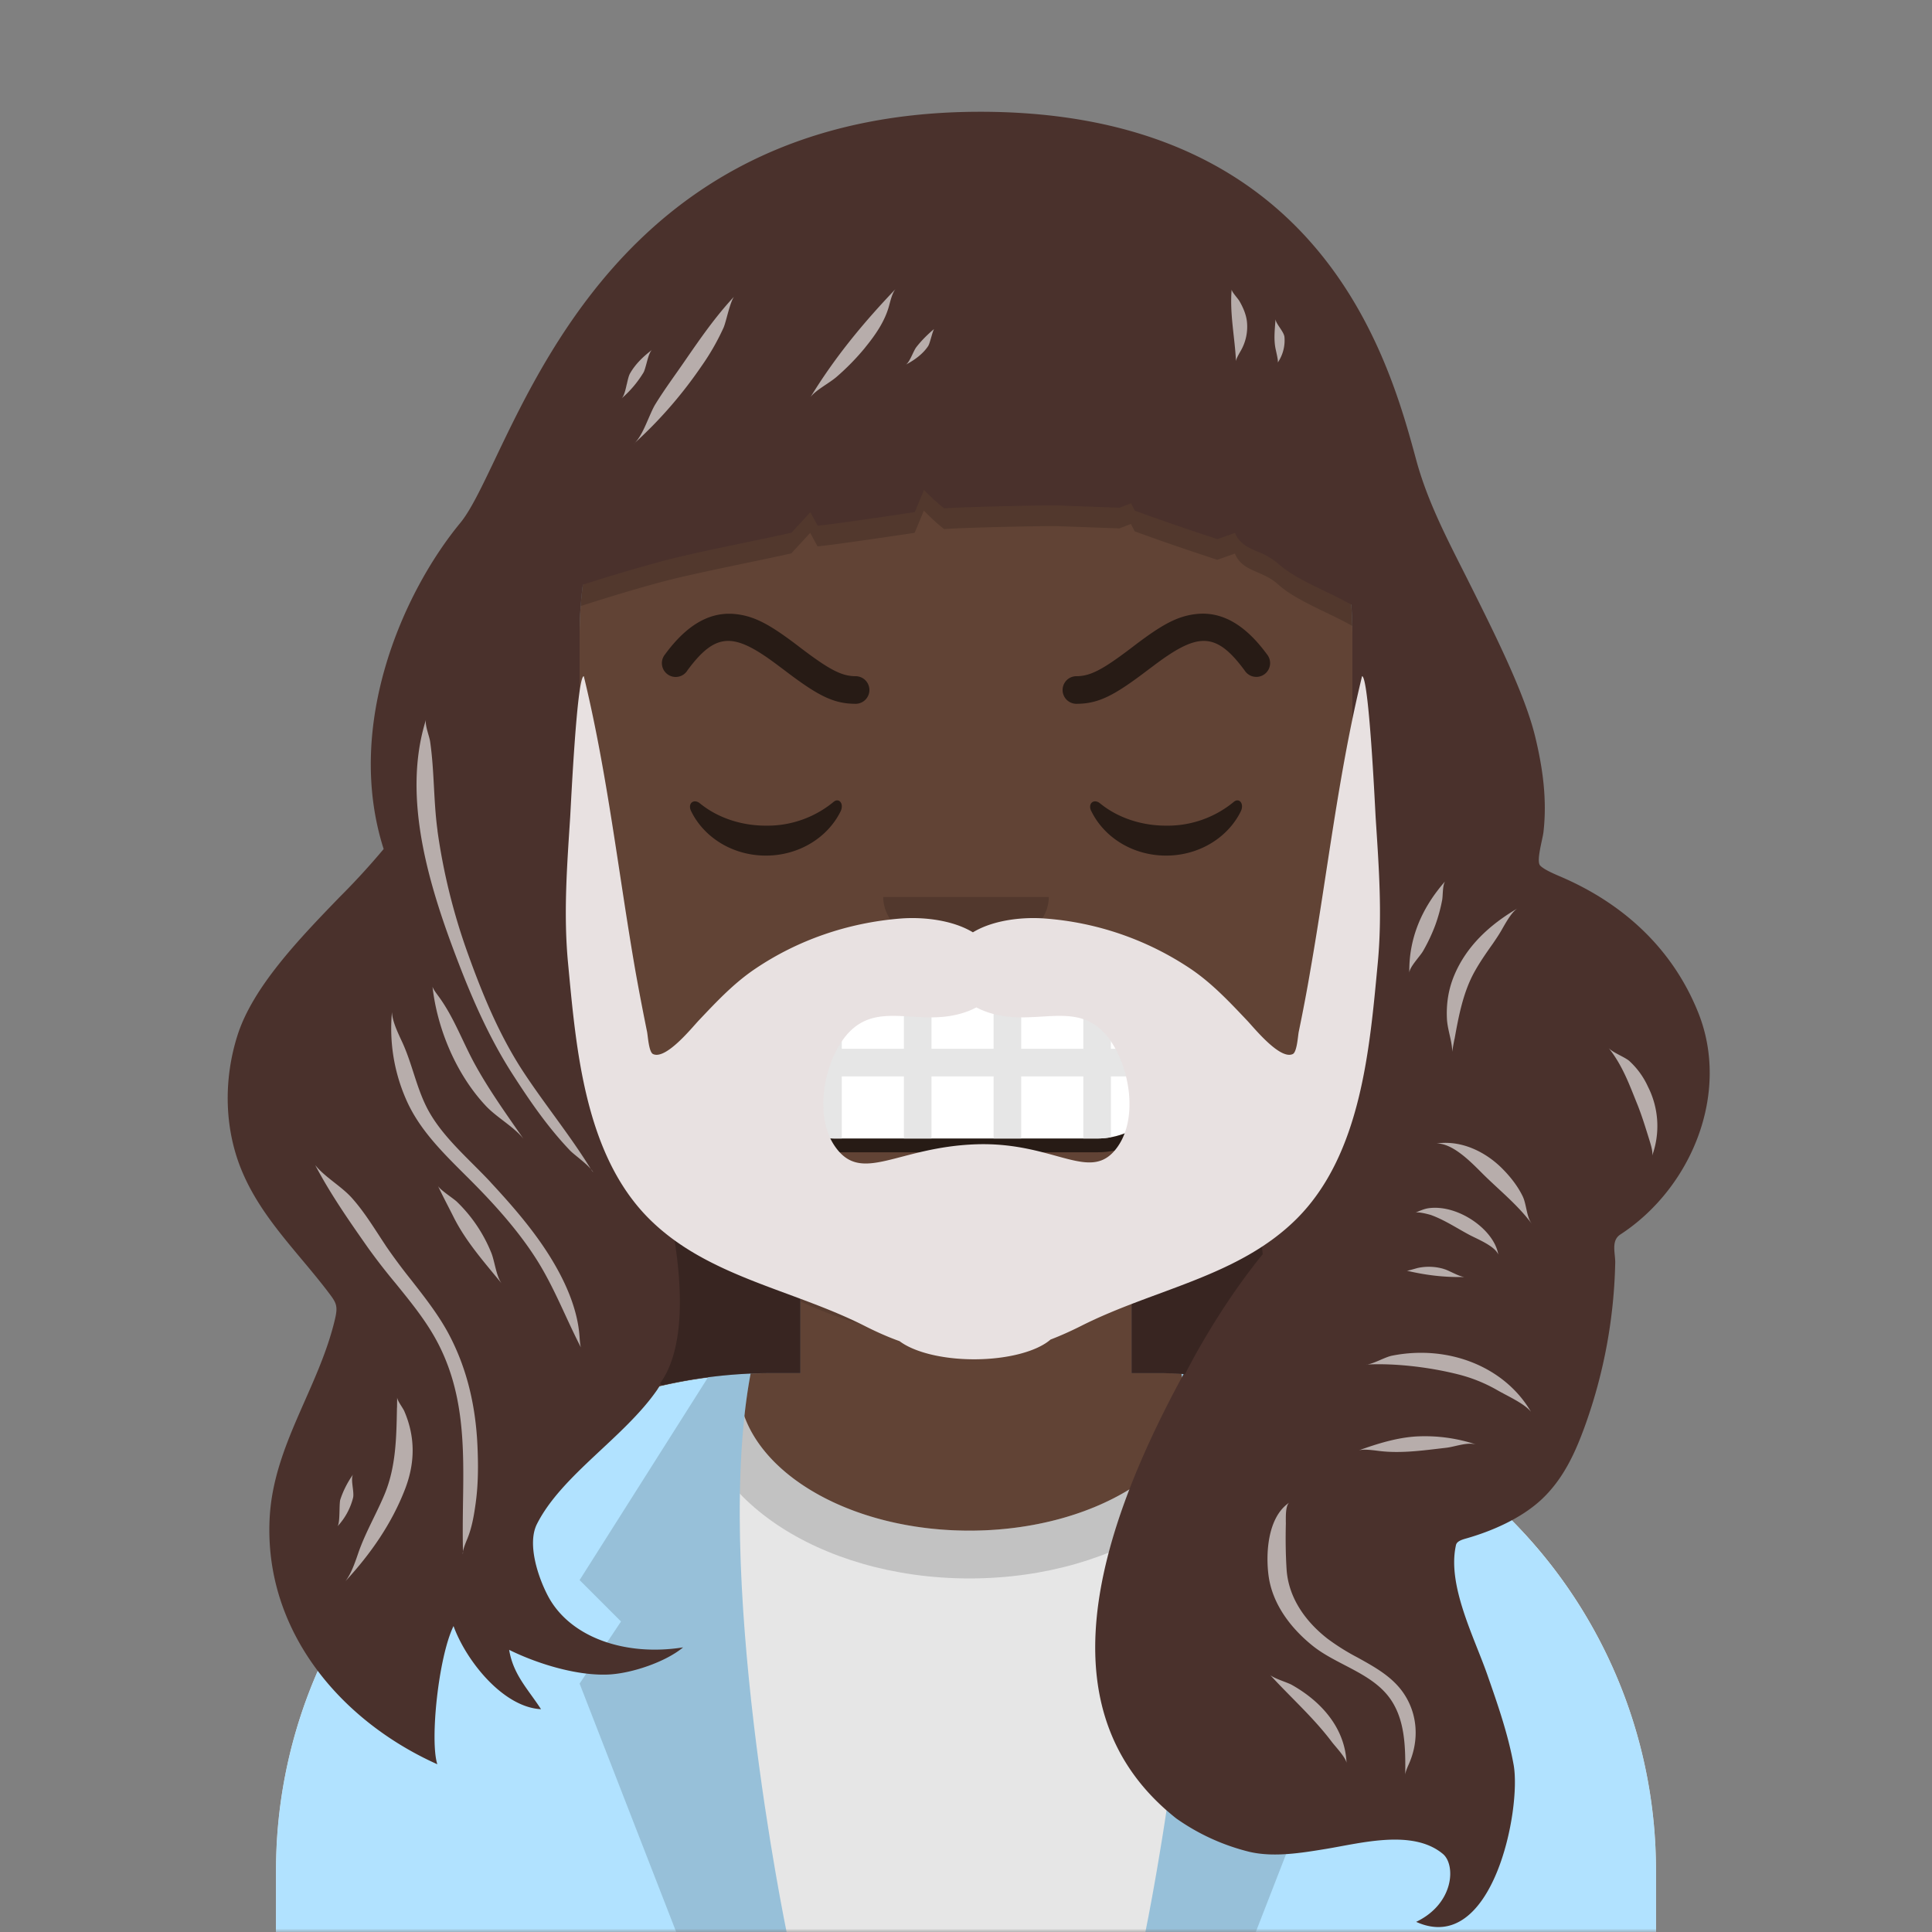
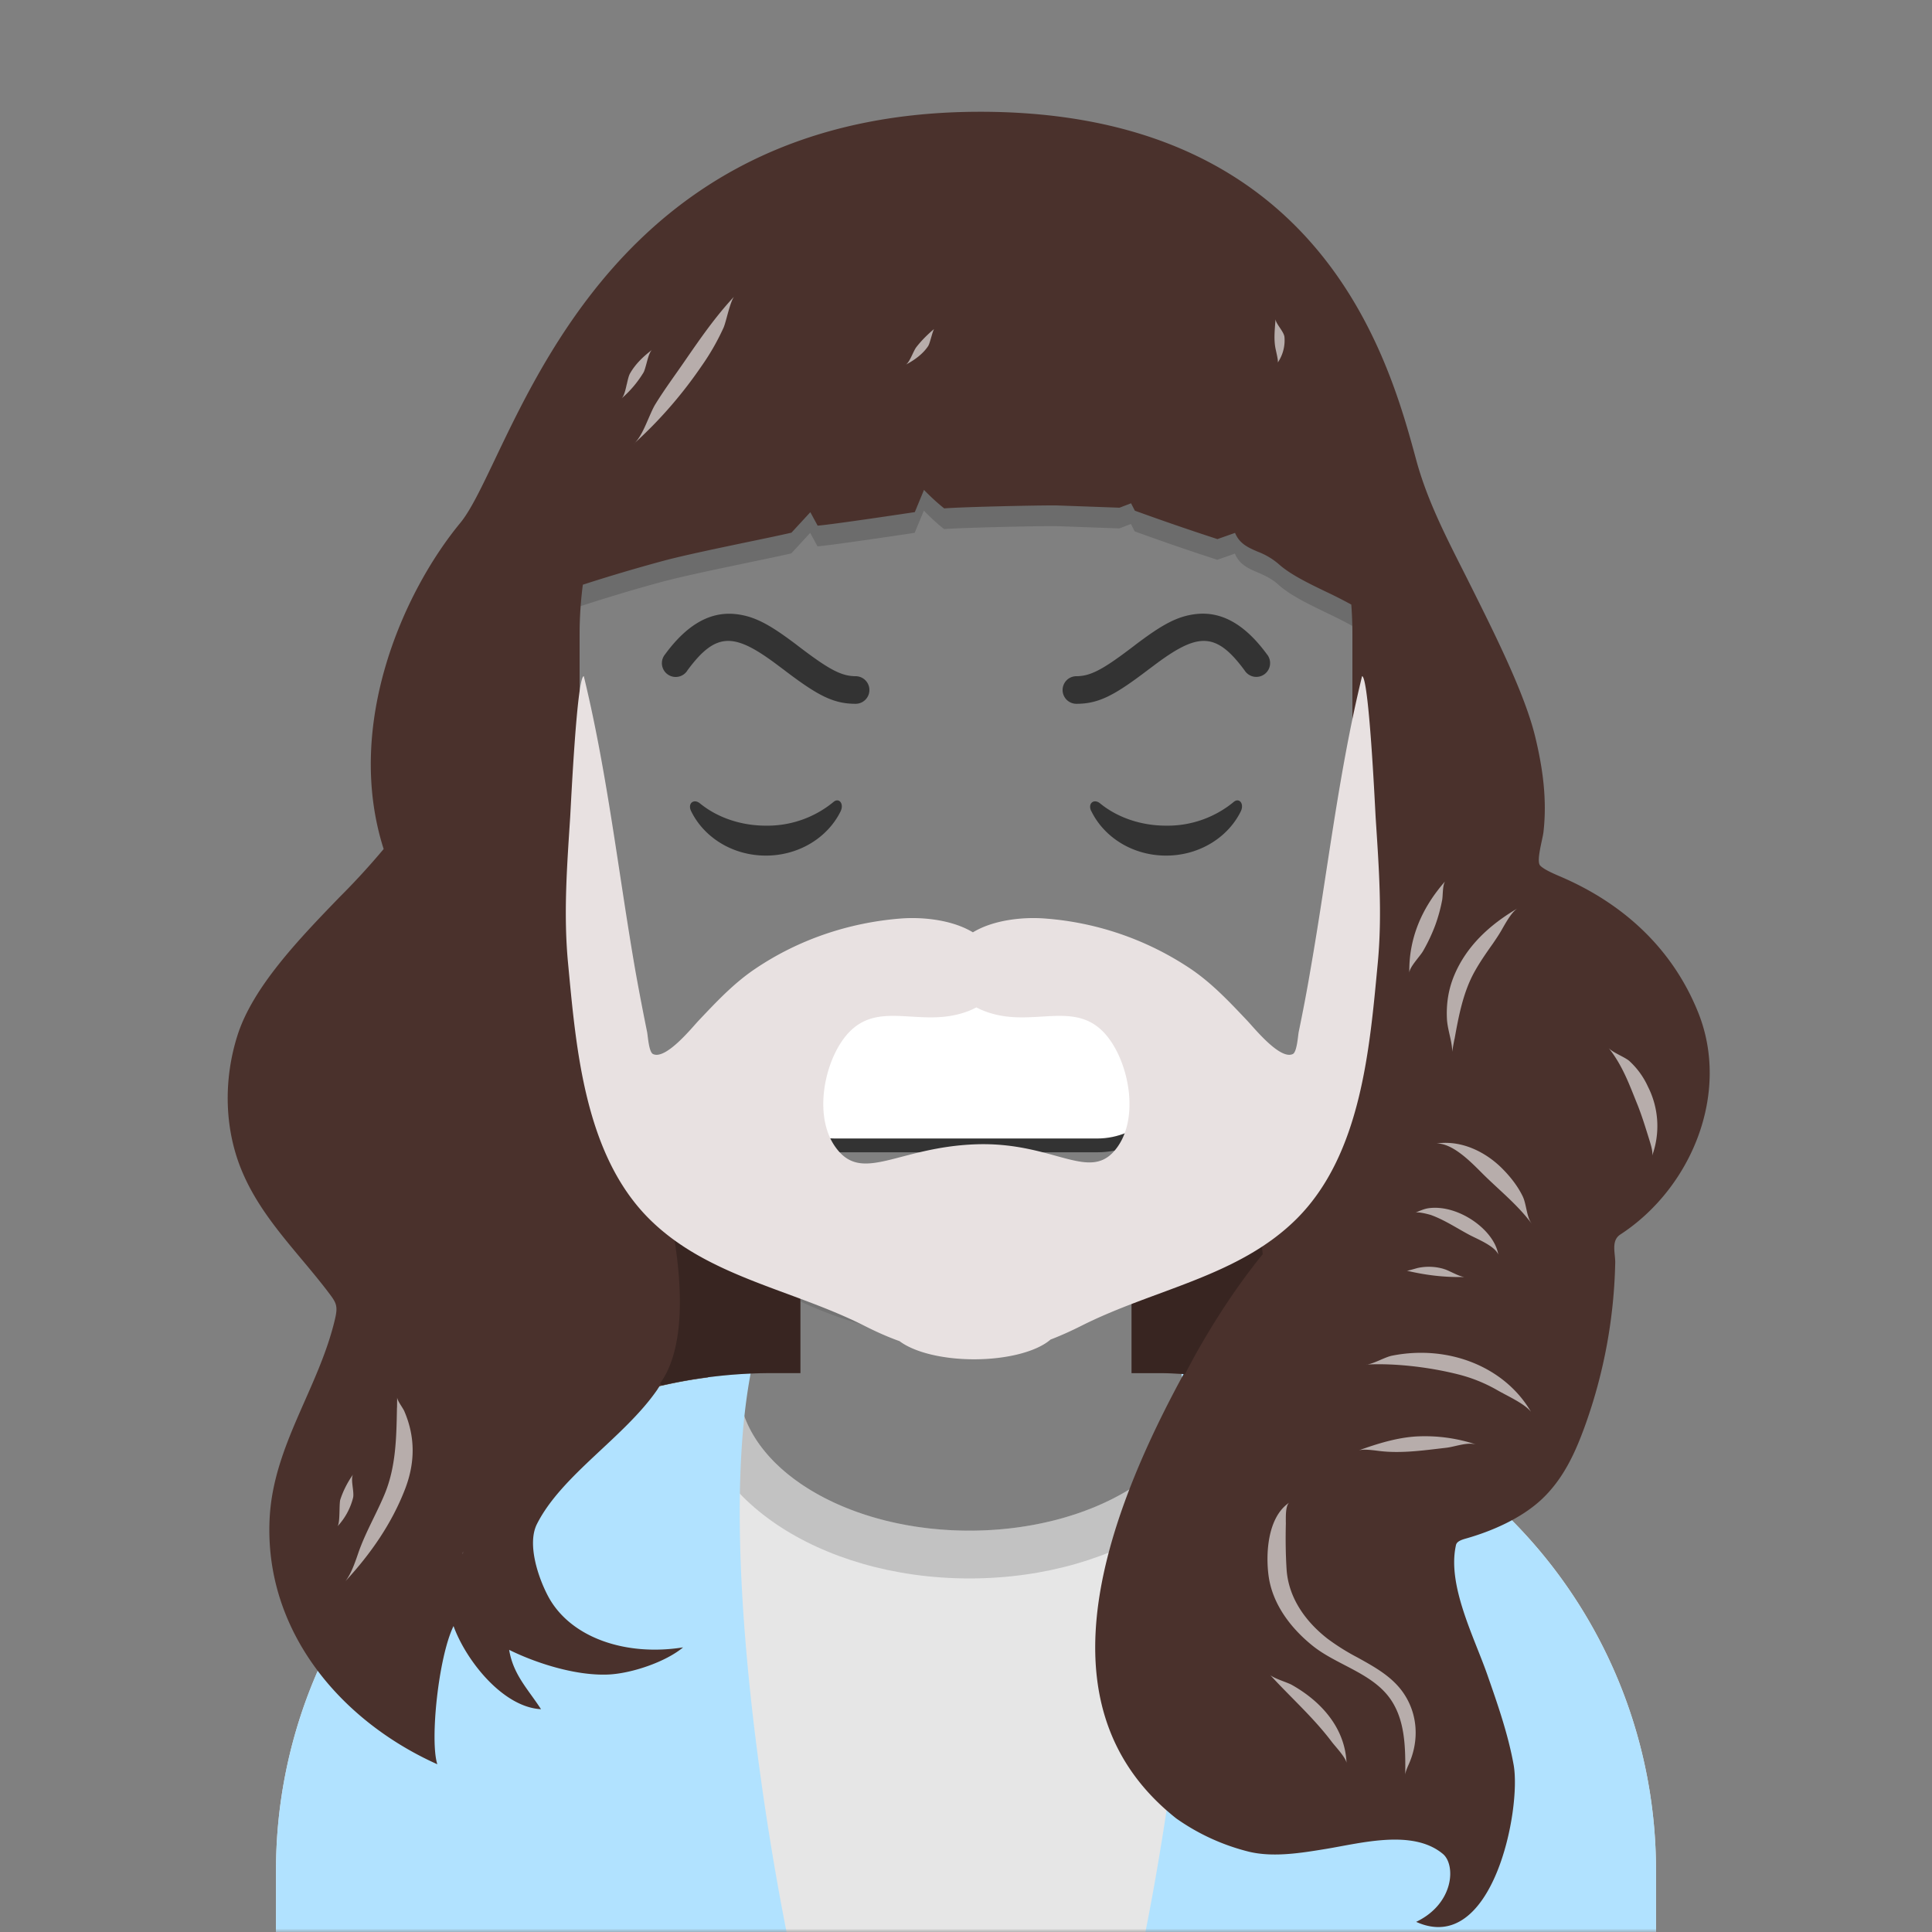
<svg xmlns="http://www.w3.org/2000/svg" viewBox="0 0 280 280" fill="none" shape-rendering="auto">
  <rect x="0" y="0" width="280" height="280" fill="#808080" stroke="none" />
  <mask id="viewboxMask">
    <rect width="280" height="280" rx="0" ry="0" x="0" y="0" fill="#fff" />
  </mask>
  <g mask="url(#viewboxMask)">
    <g transform="translate(8)">
-       <path d="M132 36a56 56 0 0 0-56 56v6.17A12 12 0 0 0 66 110v14a12 12 0 0 0 10.3 11.88 56.04 56.04 0 0 0 31.7 44.73v18.4h-4a72 72 0 0 0-72 72v9h200v-9a72 72 0 0 0-72-72h-4v-18.39a56.04 56.04 0 0 0 31.7-44.73A12 12 0 0 0 198 124v-14a12 12 0 0 0-10-11.83V92a56 56 0 0 0-56-56Z" fill="#614335" />
      <path d="M108 180.61v8a55.79 55.79 0 0 0 24 5.39c8.59 0 16.73-1.93 24-5.39v-8a55.79 55.79 0 0 1-24 5.39 55.79 55.79 0 0 1-24-5.39Z" fill="#000" fill-opacity=".1" />
      <g transform="translate(0 170)">
        <path d="M132.5 51.83c18.5 0 33.5-9.62 33.5-21.48 0-.36-.01-.7-.04-1.06A72 72 0 0 1 232 101.04V110H32v-8.95a72 72 0 0 1 67.05-71.83c-.03.37-.05.75-.05 1.13 0 11.86 15 21.48 33.5 21.48Z" fill="#E6E6E6" />
        <path d="M132.5 58.76c21.89 0 39.63-12.05 39.63-26.91 0-.6-.02-1.2-.08-1.8-2-.33-4.03-.59-6.1-.76.04.35.05.7.05 1.06 0 11.86-15 21.48-33.5 21.48S99 42.2 99 30.35c0-.38.02-.76.05-1.13-2.06.14-4.08.36-6.08.67-.07.65-.1 1.3-.1 1.96 0 14.86 17.74 26.91 39.63 26.91Z" fill="#000" fill-opacity=".16" />
        <path d="M100.78 29.12 101 28c-2.96.05-6 1-6 1l-.42.66A72.01 72.01 0 0 0 32 101.06V110h74s-10.7-51.56-5.24-80.8l.02-.08ZM158 110s11-53 5-82c2.96.05 6 1 6 1l.42.66a72.01 72.01 0 0 1 62.58 71.4V110h-74Z" fill="#b1e2ff" />
-         <path d="M101 28c-6 29 5 82 5 82H90L76 74l6-9-6-6 19-30s3.04-.95 6-1ZM163 28c6 29-5 82-5 82h16l14-36-6-9 6-6-19-30s-3.04-.95-6-1Z" fill-rule="evenodd" clip-rule="evenodd" fill="#000" fill-opacity=".15" />
        <path d="m183.42 85.77.87-2.24 6.27-4.7a4 4 0 0 1 4.85.05l6.6 5.12-18.59 1.77Z" fill="#E6E6E6" />
      </g>
      <g transform="translate(78 134)">
        <rect x="22" y="7" width="64" height="26" rx="13" fill="#000" fill-opacity=".6" />
        <rect x="24" y="9" width="60" height="22" rx="11" fill="#fff" />
-         <path d="M24.18 18H32V9.41A11 11 0 0 1 35 9h1v9h9V9h4v9h9V9h4v9h9V9h2c.68 0 1.35.06 2 .18V18h8.82l.05.28v3.44l-.05.28H75v8.82c-.65.12-1.32.18-2 .18h-2v-9h-9v9h-4v-9h-9v9h-4v-9h-9v9h-1a11 11 0 0 1-3-.41V22h-7.82a11.06 11.06 0 0 1 0-4Z" fill="#E6E6E6" />
      </g>
      <g transform="translate(104 122)">
-         <path fill-rule="evenodd" clip-rule="evenodd" d="M16 8c0 4.42 5.37 8 12 8s12-3.58 12-8" fill="#000" fill-opacity=".16" />
-       </g>
+         </g>
      <g transform="translate(76 90)">
        <path d="M16.16 27.55c1.85 3.8 6 6.45 10.84 6.45 4.81 0 8.96-2.63 10.82-6.4.55-1.13-.24-2.05-1.03-1.37a15.05 15.05 0 0 1-9.8 3.43c-3.73 0-7.12-1.24-9.55-3.23-.9-.73-1.82.01-1.28 1.12ZM74.16 27.55c1.85 3.8 6 6.45 10.84 6.45 4.81 0 8.96-2.63 10.82-6.4.55-1.13-.24-2.05-1.03-1.37a15.05 15.05 0 0 1-9.8 3.43c-3.74 0-7.13-1.24-9.56-3.23-.9-.73-1.82.01-1.28 1.12Z" fill-rule="evenodd" clip-rule="evenodd" fill="#000" fill-opacity=".6" />
      </g>
      <g transform="translate(76 82)">
        <path d="M15.61 15.18c4.24-5.76 6.88-5.48 13.31-.62l.67.5C34.41 18.73 36.7 20 40 20a2 2 0 1 0 0-4c-2.07 0-3.9-1.02-7.99-4.12l-.68-.52C27.57 8.53 25.37 7.3 22.63 7c-3.68-.4-7.05 1.48-10.24 5.83a2 2 0 1 0 3.22 2.36ZM96.39 15.18c-4.24-5.76-6.88-5.48-13.31-.62l-.67.5C77.58 18.73 75.29 20 72 20a2 2 0 1 1 0-4c2.07 0 3.9-1.02 7.99-4.12l.68-.52c3.76-2.83 5.96-4.07 8.7-4.37 3.68-.4 7.05 1.48 10.24 5.83a2 2 0 1 1-3.22 2.36Z" fill="#000" fill-opacity=".6" />
      </g>
      <g transform="translate(-1)">
        <path d="M89.4 84.2c-4.88 1.3-9.65 2.78-14.4 4.34-11.13 3.64-6.68-6.1-3-14.04l111.79-9.52c6.02 7.33 24.82 41 7.12 27-3.1-2.45-9.57-4.45-12.66-7.27-2.34-2.12-5.16-1.78-6.28-4.48l-2.55.9a375.12 375.12 0 0 1-11.97-4.12l-.55-1.07-1.67.64-9.12-.33c-2.63-.03-13.73.22-16.28.43 0 0-1.23-.92-2.94-2.68l-1.33 3.22s-11.92 1.8-14.08 1.96l-1.06-1.95-2.74 2.97c-3.9.9-13.84 2.83-18.3 4.01Z" fill="#000" fill-opacity=".16" />
        <path d="M48.6 123.04c-5.7-17.86 2.75-37.13 11.12-47.27 1.48-1.8 3.06-5.11 5.06-9.3 8.34-17.47 23.9-50.05 69.8-50.27 49.93-.24 59.75 36.02 63.66 50.43 1.64 6.08 4.55 11.59 7.38 17.21 4 8 8.4 16.74 9.9 23.05 1.09 4.54 1.7 9.05 1.17 13.7-.12 1.06-1.08 4.22-.48 4.85.54.57 1.88 1.15 3.1 1.67 9.01 3.9 16.1 10.4 19.8 19.62 4.71 11.72-.99 25.47-11.26 32.17-1.4.9-.74 2.7-.76 4.1a74.22 74.22 0 0 1-4.33 23.5c-1.42 3.94-3.17 7.92-6.53 10.98-2.85 2.58-6.94 4.42-10.86 5.52-1.35.38-1.33.78-1.41 1.17-1.15 5.76 2.7 13.12 4.6 18.56 1.5 4.29 3 8.59 3.8 13 1.18 6.42-3.02 27.82-14.12 22.8 5.52-2.64 5.76-8.26 3.88-9.84-4.34-3.62-11.76-1.59-16.9-.74-3.7.61-7.63 1.25-11.15.43a31.34 31.34 0 0 1-10.6-4.84c-17.65-13.97-13.84-37.04 1.07-64.4l-.55-.03c-1.1-.06-1.67-.1-3-.1h-4v-18.39A56 56 0 0 0 189 130V92c0-1.47-.05-2.94-.16-4.38a68.09 68.09 0 0 0-3.66-1.86c-2.58-1.24-5.24-2.53-6.91-4.05a10.2 10.2 0 0 0-3-1.76c-1.39-.6-2.62-1.14-3.28-2.72l-2.55.9a373.94 373.94 0 0 1-11.97-4.12l-.55-1.07-1.67.64-9.12-.33c-2.63-.03-13.73.22-16.28.43 0 0-1.23-.92-2.94-2.68l-1.33 3.22s-11.92 1.8-14.08 1.96l-1.06-1.95-2.74 2.97c-1.43.33-3.66.8-6.13 1.31-4.3.9-9.34 1.95-12.17 2.7a248.15 248.15 0 0 0-11.93 3.53c-.31 2.38-.47 4.8-.47 7.27v38a56 56 0 0 0 32 50.61V199h-4a72.2 72.2 0 0 0-16.4 1.87c-.1.17-.22.32-.32.5-4.78 6.95-13.87 12.39-17.46 19.5-1.47 2.9.19 7.82 1.66 10.55 3.2 5.9 11.15 8.66 19.52 7.33-2.53 2.12-7.55 3.82-10.95 3.94-4.63.17-10.29-1.62-14.26-3.58.6 3.6 2.68 5.62 4.62 8.6-5.52-.28-10.88-7.06-12.68-12.05-2.2 4.51-3.44 16.64-2.35 20.03-14.14-6.34-25.13-19.44-24.3-35.66.54-10.56 7.15-18.9 9.48-28.9.46-1.96.14-2.38-1.05-3.94l-.05-.07c-4.38-5.73-9.62-10.69-12.43-17.48-2.54-6.13-2.63-13.18-.64-19.5 2.21-7.08 9.06-14.16 14.84-20.14a105.5 105.5 0 0 0 6.37-6.95Z" fill="#4a312c" />
        <path d="m164.5 199.2.26-.06s4.44-9.02 11.25-17.38c-1.33-10.43 5.86-23.71 5.86-23.71l-.35-.08A56.25 56.25 0 0 1 157 180.62V199h4c1.32 0 1.88.04 3 .1l.54.04-.04.07ZM82.27 153.74l-.14.06c6.02 9.99 13.63 36.95 6.55 46.66l.25.34A72.25 72.25 0 0 1 105 199h4v-18.39a56.23 56.23 0 0 1-26.73-26.87Z" fill="#000" fill-opacity=".24" />
        <g fill="#fff" fill-opacity=".6">
-           <path d="M118.38 50.37c1.51-1.85 2.89-3.83 3.5-6.16.23-.87.47-1.77.89-2.3-4.76 4.99-8.8 9.91-12.3 15.63.77-1.02 2.73-2.02 3.76-2.91a34.94 34.94 0 0 0 4.15-4.25ZM171.5 41.98c-.3 3.5.47 6.94.63 10.4 0-.34.34-.92.65-1.47a6.98 6.98 0 0 0 .92-4.42c-.14-1-.55-1.95-1.07-2.85-.2-.36-1.12-1.33-1.12-1.66ZM56.4 120.38a88.61 88.61 0 0 0 4.47 18c2.06 5.72 4.42 11.46 7.8 16.69 3.17 4.87 6.93 9.42 9.96 14.36-.46-.55-1.22-1.17-1.9-1.73-.49-.4-.94-.76-1.2-1.05-3.23-3.4-5.82-7.2-8.29-11.04-3.25-5.07-5.69-10.58-7.8-16.08-4.14-10.78-8.3-23.85-4.7-35.24-.2.77.5 2.43.6 3.2.62 4.27.48 8.6 1.07 12.88ZM54.77 104.2a.76.76 0 0 0-.02.09l.02-.09ZM78.63 169.43c.5.58.35.56 0 0ZM68.86 165.04c-2.46-3.54-5.05-7.16-7.09-10.9-1.78-3.27-3.05-6.85-5.29-9.85-.32-.44-.72-.97-.8-1.32.68 6.15 3.45 12.74 7.73 17.3 1.56 1.67 4.09 3.04 5.45 4.77ZM64.08 171.32c3.55 3.82 6.94 7.76 9.45 12.18 1.75 3.07 3.22 6.64 3.46 10.21.04.53.08 1.2.2 1.57-2.22-4.29-3.91-8.83-6.55-12.94-2.6-4.05-5.95-7.78-9.44-11.28-3.7-3.7-7.41-7.18-9.4-11.85a25.53 25.53 0 0 1-1.99-12.55c.02 1.24.76 2.82 1.44 4.28 1.47 3.14 2.07 6.6 3.67 9.7 2.13 4.08 5.96 7.24 9.17 10.68ZM59.23 174.18c-.5-.49-2.41-1.69-2.75-2.3l-.03-.06.03.06c.7 1.5 1.48 2.95 2.22 4.43 1.53 3.08 3.71 5.71 5.93 8.4l1.08 1.3c-.8-1.02-1.02-3.29-1.53-4.5a21.43 21.43 0 0 0-4.95-7.33ZM48.9 180.53a83.67 83.67 0 0 0 3.73 5.02c1.9 2.43 3.8 4.86 5.25 7.5 2.83 5.2 4.07 10.81 4.32 16.55.12 2.7.12 5.46-.25 8.16-.24 1.77-.54 3.6-1.22 5.25-.25.6-.54 1.32-.63 1.84-.06-2.32-.03-4.64 0-6.95.13-8.2.25-16.3-4.02-23.96-1.58-2.83-3.68-5.4-5.78-7.99a90.37 90.37 0 0 1-3.9-5.02c-2.78-3.96-5.5-7.85-7.72-12.08 1.36 1.72 3.8 3.07 5.32 4.77 1.9 2.13 3.35 4.58 4.9 6.9Z" />
          <path d="M60.1 224.85c-.08.53.01.4 0 0ZM50.54 204l.02-1.5c0 .5.82 1.51 1.04 2.03 1.61 3.75 1.57 7.5.09 11.32-1.9 4.9-4.88 9.25-8.62 13.3.83-1.09 1.35-2.6 1.85-4.06 1.01-2.94 2.6-5.62 3.8-8.49 1.68-4.01 1.73-8.32 1.81-12.6ZM41.92 221.2a9.46 9.46 0 0 0 2.25-4.13c.2-.9-.41-2.68 0-3.38a13.66 13.66 0 0 0-1.85 3.64c-.2.69 0 3.32-.4 3.87ZM84.86 64.32a63.3 63.3 0 0 0 9.77-11.2 34.6 34.6 0 0 0 3.22-5.6c.13-.28.3-.87.48-1.54.3-1.09.65-2.4 1.04-2.97-2.7 2.9-4.84 6-7.03 9.17-1.45 2.12-2.99 4.18-4.34 6.37-.36.58-.68 1.35-1.03 2.14-.59 1.37-1.22 2.83-2.1 3.63ZM83.84 55.69c.14-.62.27-1.22.47-1.57.75-1.32 1.9-2.45 3.18-3.41-.35.3-.58 1.16-.79 1.95-.15.54-.28 1.05-.44 1.33a15.8 15.8 0 0 1-3.17 3.75c.36-.35.56-1.22.74-2.04ZM83.07 57.75l.03-.02-.03.02ZM203.8 150.6c.6-3.33 1.25-6.84 2.94-9.84.76-1.36 1.68-2.68 2.6-3.98.48-.7.94-1.38 1.35-2.11.66-1.16 1.46-2.56 2.26-3.03-4.16 2.43-7.42 5.54-9.16 9.64-.88 2.07-1.2 4.2-1.09 6.39.08 1.57.76 3.24.77 4.77.08-.62.2-1.23.32-1.85ZM202 130.48a22.88 22.88 0 0 1-1 3.63 25.14 25.14 0 0 1-1.77 3.74c-.43.75-1.98 2.32-1.98 3.15-.09-4.9 1.73-9.33 5.17-13.25-.38.65-.28 2.03-.42 2.74ZM201.2 165.72c2.28-.03 4.82 2.52 6.51 4.22 2.42 2.43 5.14 4.56 7.2 7.31l.06.07-.05-.07c-.68-.96-.7-2.74-1.23-3.85-.72-1.5-1.82-2.9-3.06-4.13-2.32-2.29-5.77-4.07-9.42-3.55ZM200.42 176.1c-.18-.06-1.78-.52-2.28-.35.59-.26 1.3-.57 1.93-.65 4.28-.57 9.5 3.14 10.07 6.72-.48-1.23-3.03-2.24-4.18-2.85-1.82-.97-3.56-2.14-5.54-2.87ZM198.14 175.75l-.06.03.03-.02h.03ZM202.23 183.9a7.6 7.6 0 0 0-3.79-.13c-.47.13-1.44.42-1.56.39 2.82.66 5.47.98 8.4.91-.44 0-1.16-.34-1.84-.66-.47-.22-.9-.43-1.21-.5ZM191.01 197.76c-.13 0-.13.01 0 0ZM191.01 197.76c4.26-.22 9.25.4 13.3 1.42a22.3 22.3 0 0 1 5.7 2.3c1.4.81 3.93 1.93 4.87 3.13-3.74-6.44-11.85-9.79-20.16-8.13-1.06.22-2.67 1.2-3.7 1.29ZM192.76 210.27c3.23.42 6.55-.07 9.77-.44 1.38-.15 3.03-.86 4.38-.49a23.55 23.55 0 0 0-8.4-1.17c-2.93.13-5.9 1.06-8.59 2.03.68-.2 1.81-.06 2.84.07ZM179.36 220.67c-.06 2.23-.04 4.52.1 6.74.25 3.97 2.55 7.44 5.93 10.08a32.36 32.36 0 0 0 4.34 2.72c2.51 1.39 5 2.76 6.63 5.1 2.15 3.1 2.33 6.96.82 10.36-.25.56-.51 1.16-.52 1.58v-.05c.03-3.87.07-8.36-2.64-11.6-1.59-1.9-3.87-3.1-6.16-4.29-1.63-.85-3.28-1.7-4.67-2.83-3.27-2.64-5.76-6.1-6.32-9.98-.45-3.13-.23-8.58 2.98-10.73-.6.45-.48 2.35-.5 2.9ZM179.9 217.74a.43.43 0 0 0-.04.03l.05-.03ZM177 242.67l.08.08a.69.69 0 0 1-.07-.08ZM188.15 255.52c-.2-5.11-3.7-8.96-7.94-11.34-.6-.34-2.6-.93-3.13-1.43 2.96 3.24 6.32 6.21 8.96 9.73.46.6 2.06 2.3 2.11 3.04ZM188.15 255.55v-.03.03ZM229.17 153.8a11.45 11.45 0 0 1 2.67 3.7 12.62 12.62 0 0 1 .6 10c.14-.52-.15-1.47-.38-2.22-.55-1.76-1.07-3.5-1.76-5.22-1.18-2.91-2.14-5.64-4.18-8.2.54.67 2.32 1.3 3.05 1.93ZM179.15 48.8a5.72 5.72 0 0 1-.97 3.75c.09-.2-.12-1.1-.28-1.84-.34-1.47-.14-2.96-.04-4.47 0 .64 1.18 1.77 1.29 2.57ZM127.57 50.07c-.73 1.16-2 2.11-3.3 2.78.58-.33 1.1-2 1.54-2.55.73-.94 1.63-1.84 2.58-2.63-.21.22-.61 2.05-.83 2.4Z" />
        </g>
      </g>
      <g transform="translate(49 72)">
        <path fill-rule="evenodd" clip-rule="evenodd" d="M84.5 93.84c-11.5.38-16.64 5.88-20.5.29-2.91-4.2-1.7-11.26 1.01-15.23 3.86-5.65 9.1-2.92 14.95-3.56 1.6-.18 3.2-.62 4.54-1.34 1.36.72 2.95 1.16 4.55 1.34 5.85.64 11.09-2.09 14.94 3.56 2.72 3.97 3.93 11.03 1.03 15.23-3.87 5.6-9-.67-20.52-.29ZM140.4 26c-3.43 14.07-5 28.43-7.5 42.67-.5 2.97-1.07 5.93-1.68 8.88-.12.62-.25 2.92-.86 3.21-1.85.89-5.62-3.81-6.63-4.87-2.53-2.67-5.05-5.36-8.13-7.45a43.7 43.7 0 0 0-21.13-7.32c-3.18-.25-7.47.18-10.47 2-3-1.82-7.3-2.25-10.47-2-7.6.6-14.9 3.1-21.13 7.32-3.09 2.09-5.6 4.78-8.13 7.45-1 1.06-4.78 5.76-6.63 4.87-.61-.29-.74-2.6-.86-3.21-.6-2.95-1.17-5.91-1.7-8.88-2.47-14.24-4.05-28.6-7.47-42.67-1 0-1.87 18.75-1.98 20.5-.46 7.09-.98 14.03-.3 21.13 1.16 12.24 2.37 27.6 11.7 36.96 8.44 8.45 20.68 10.22 31.24 15.55 1.36.69 3.16 1.54 5.1 2.23 2.06 1.56 6.12 2.63 10.8 2.63 4.91 0 9.15-1.17 11.08-2.86 1.7-.65 3.27-1.39 4.48-2 10.56-5.33 22.8-7.1 31.24-15.55 9.33-9.36 10.54-24.72 11.7-36.96.68-7.1.16-14.04-.3-21.14-.1-1.74-.98-20.5-1.98-20.5Z" fill="#e8e1e1" />
      </g>
      <g transform="translate(62 42)" />
    </g>
  </g>
</svg>